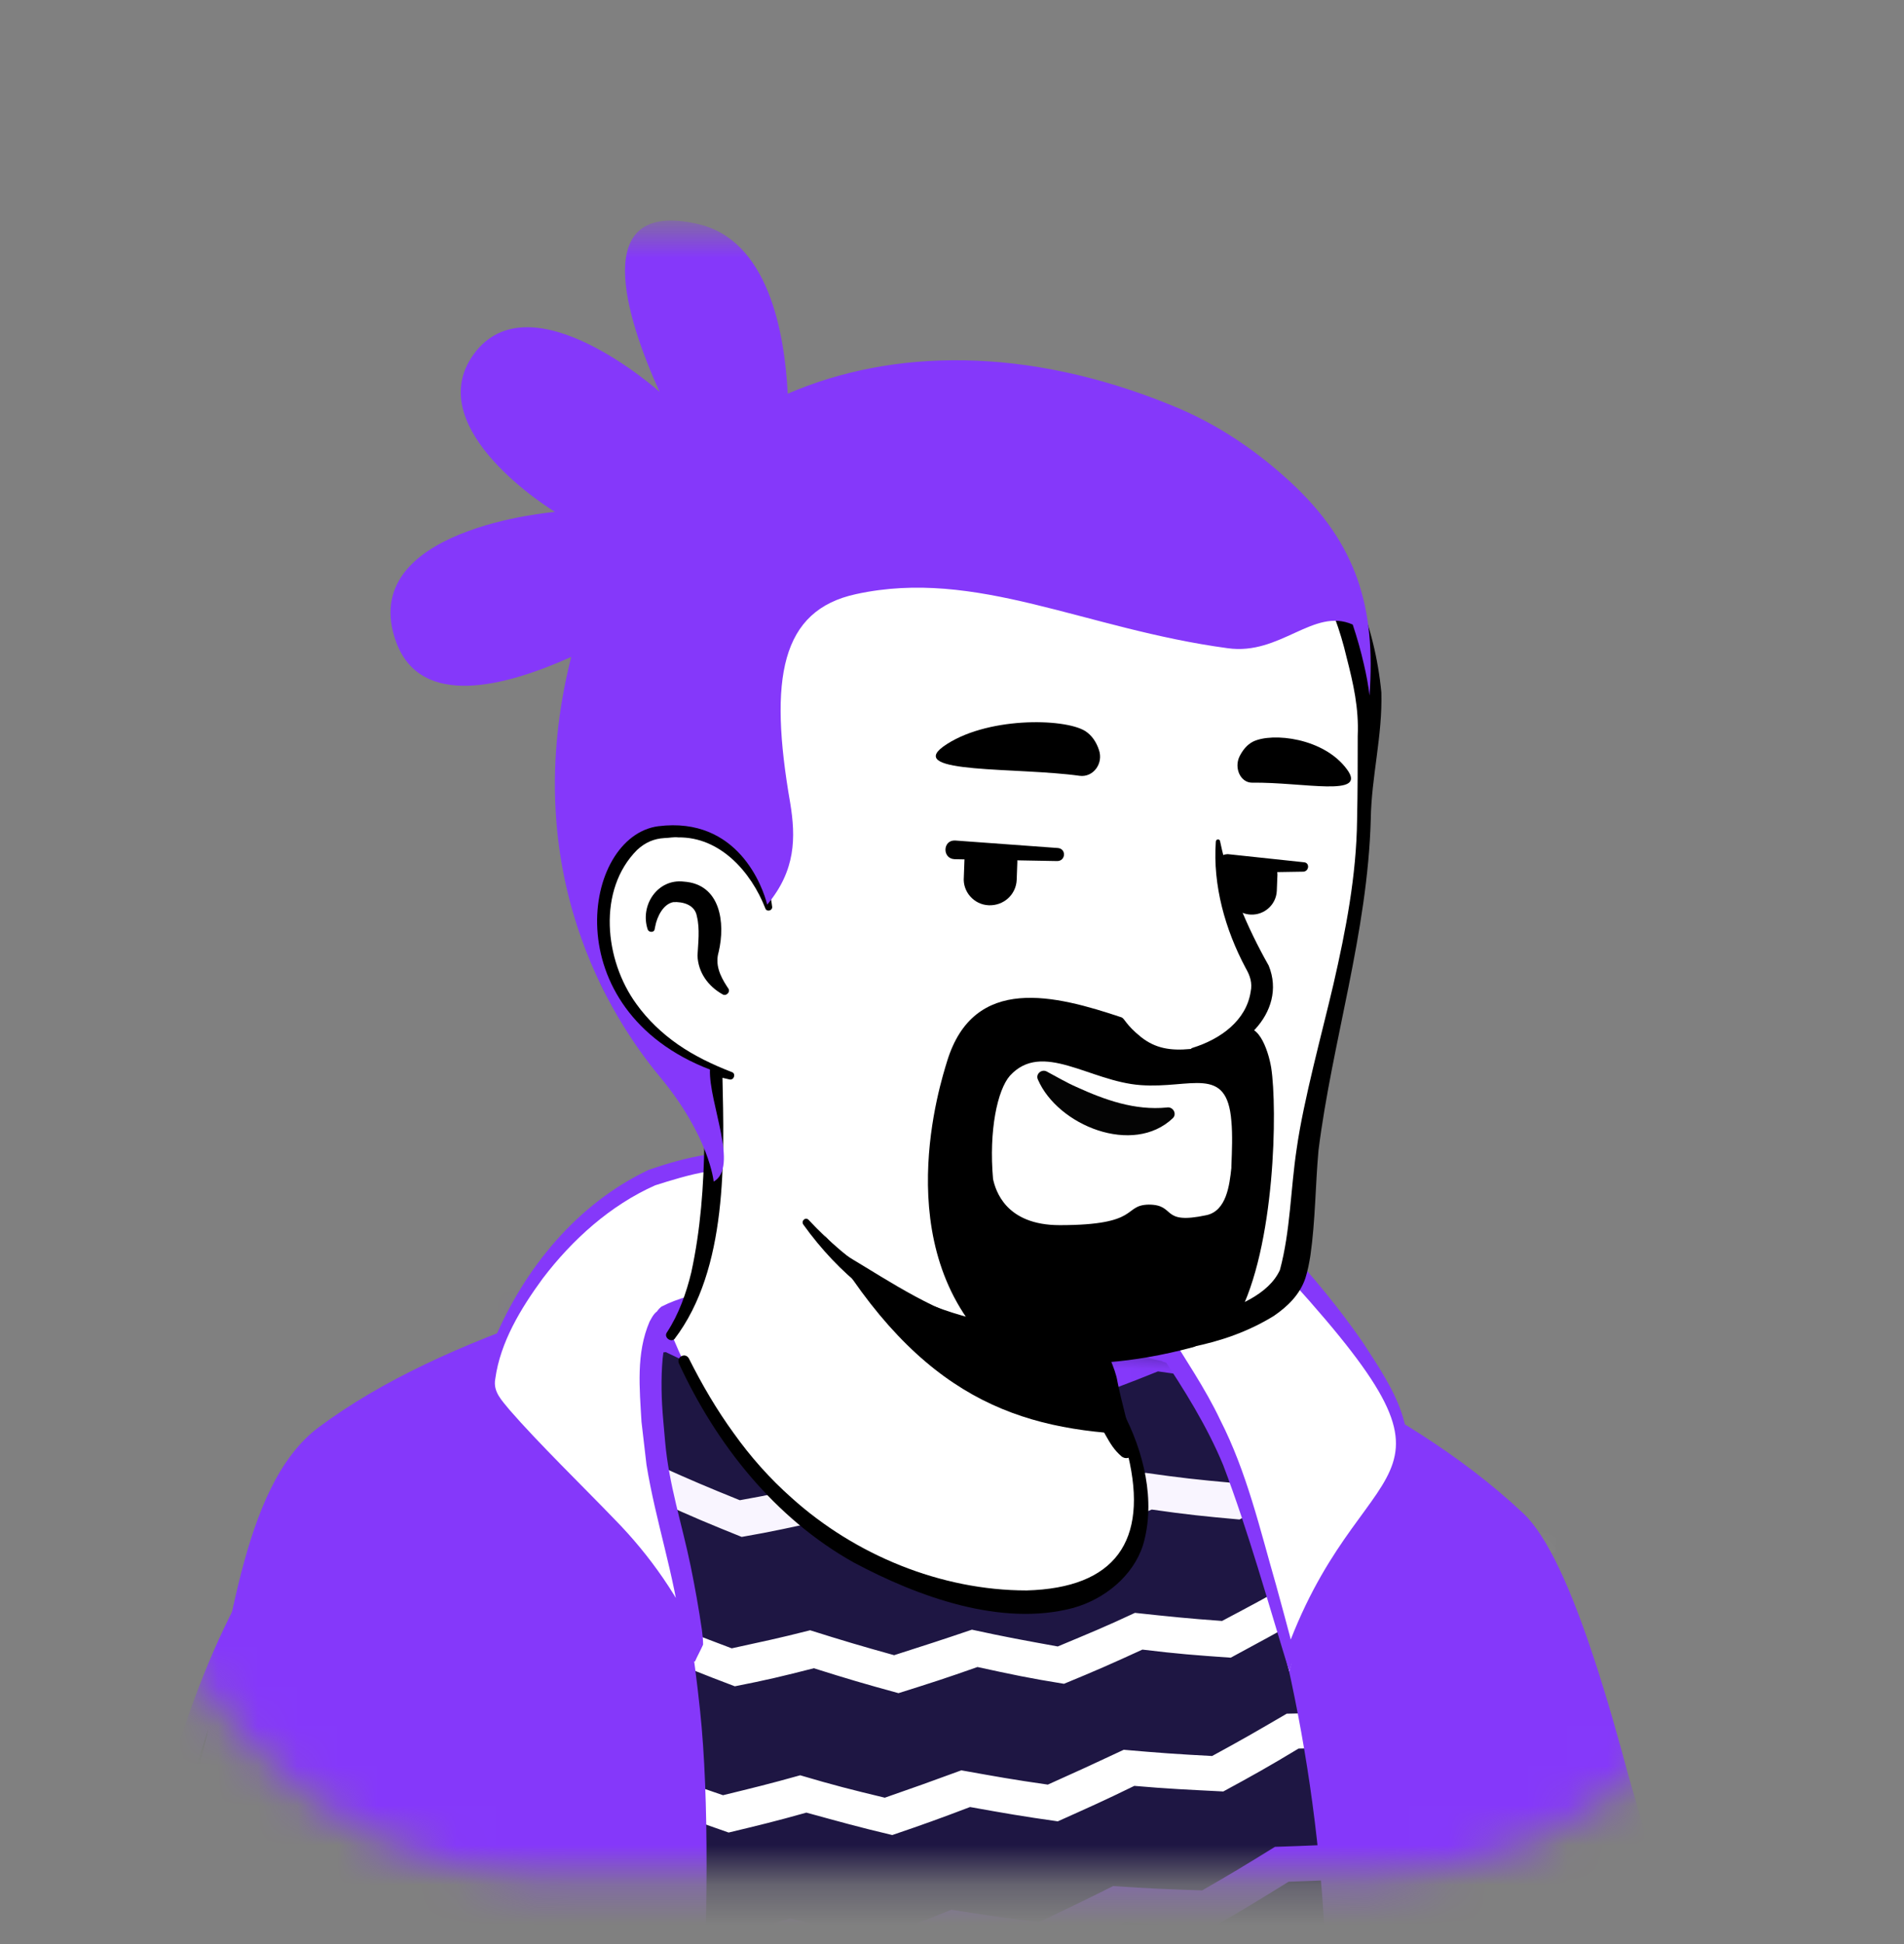
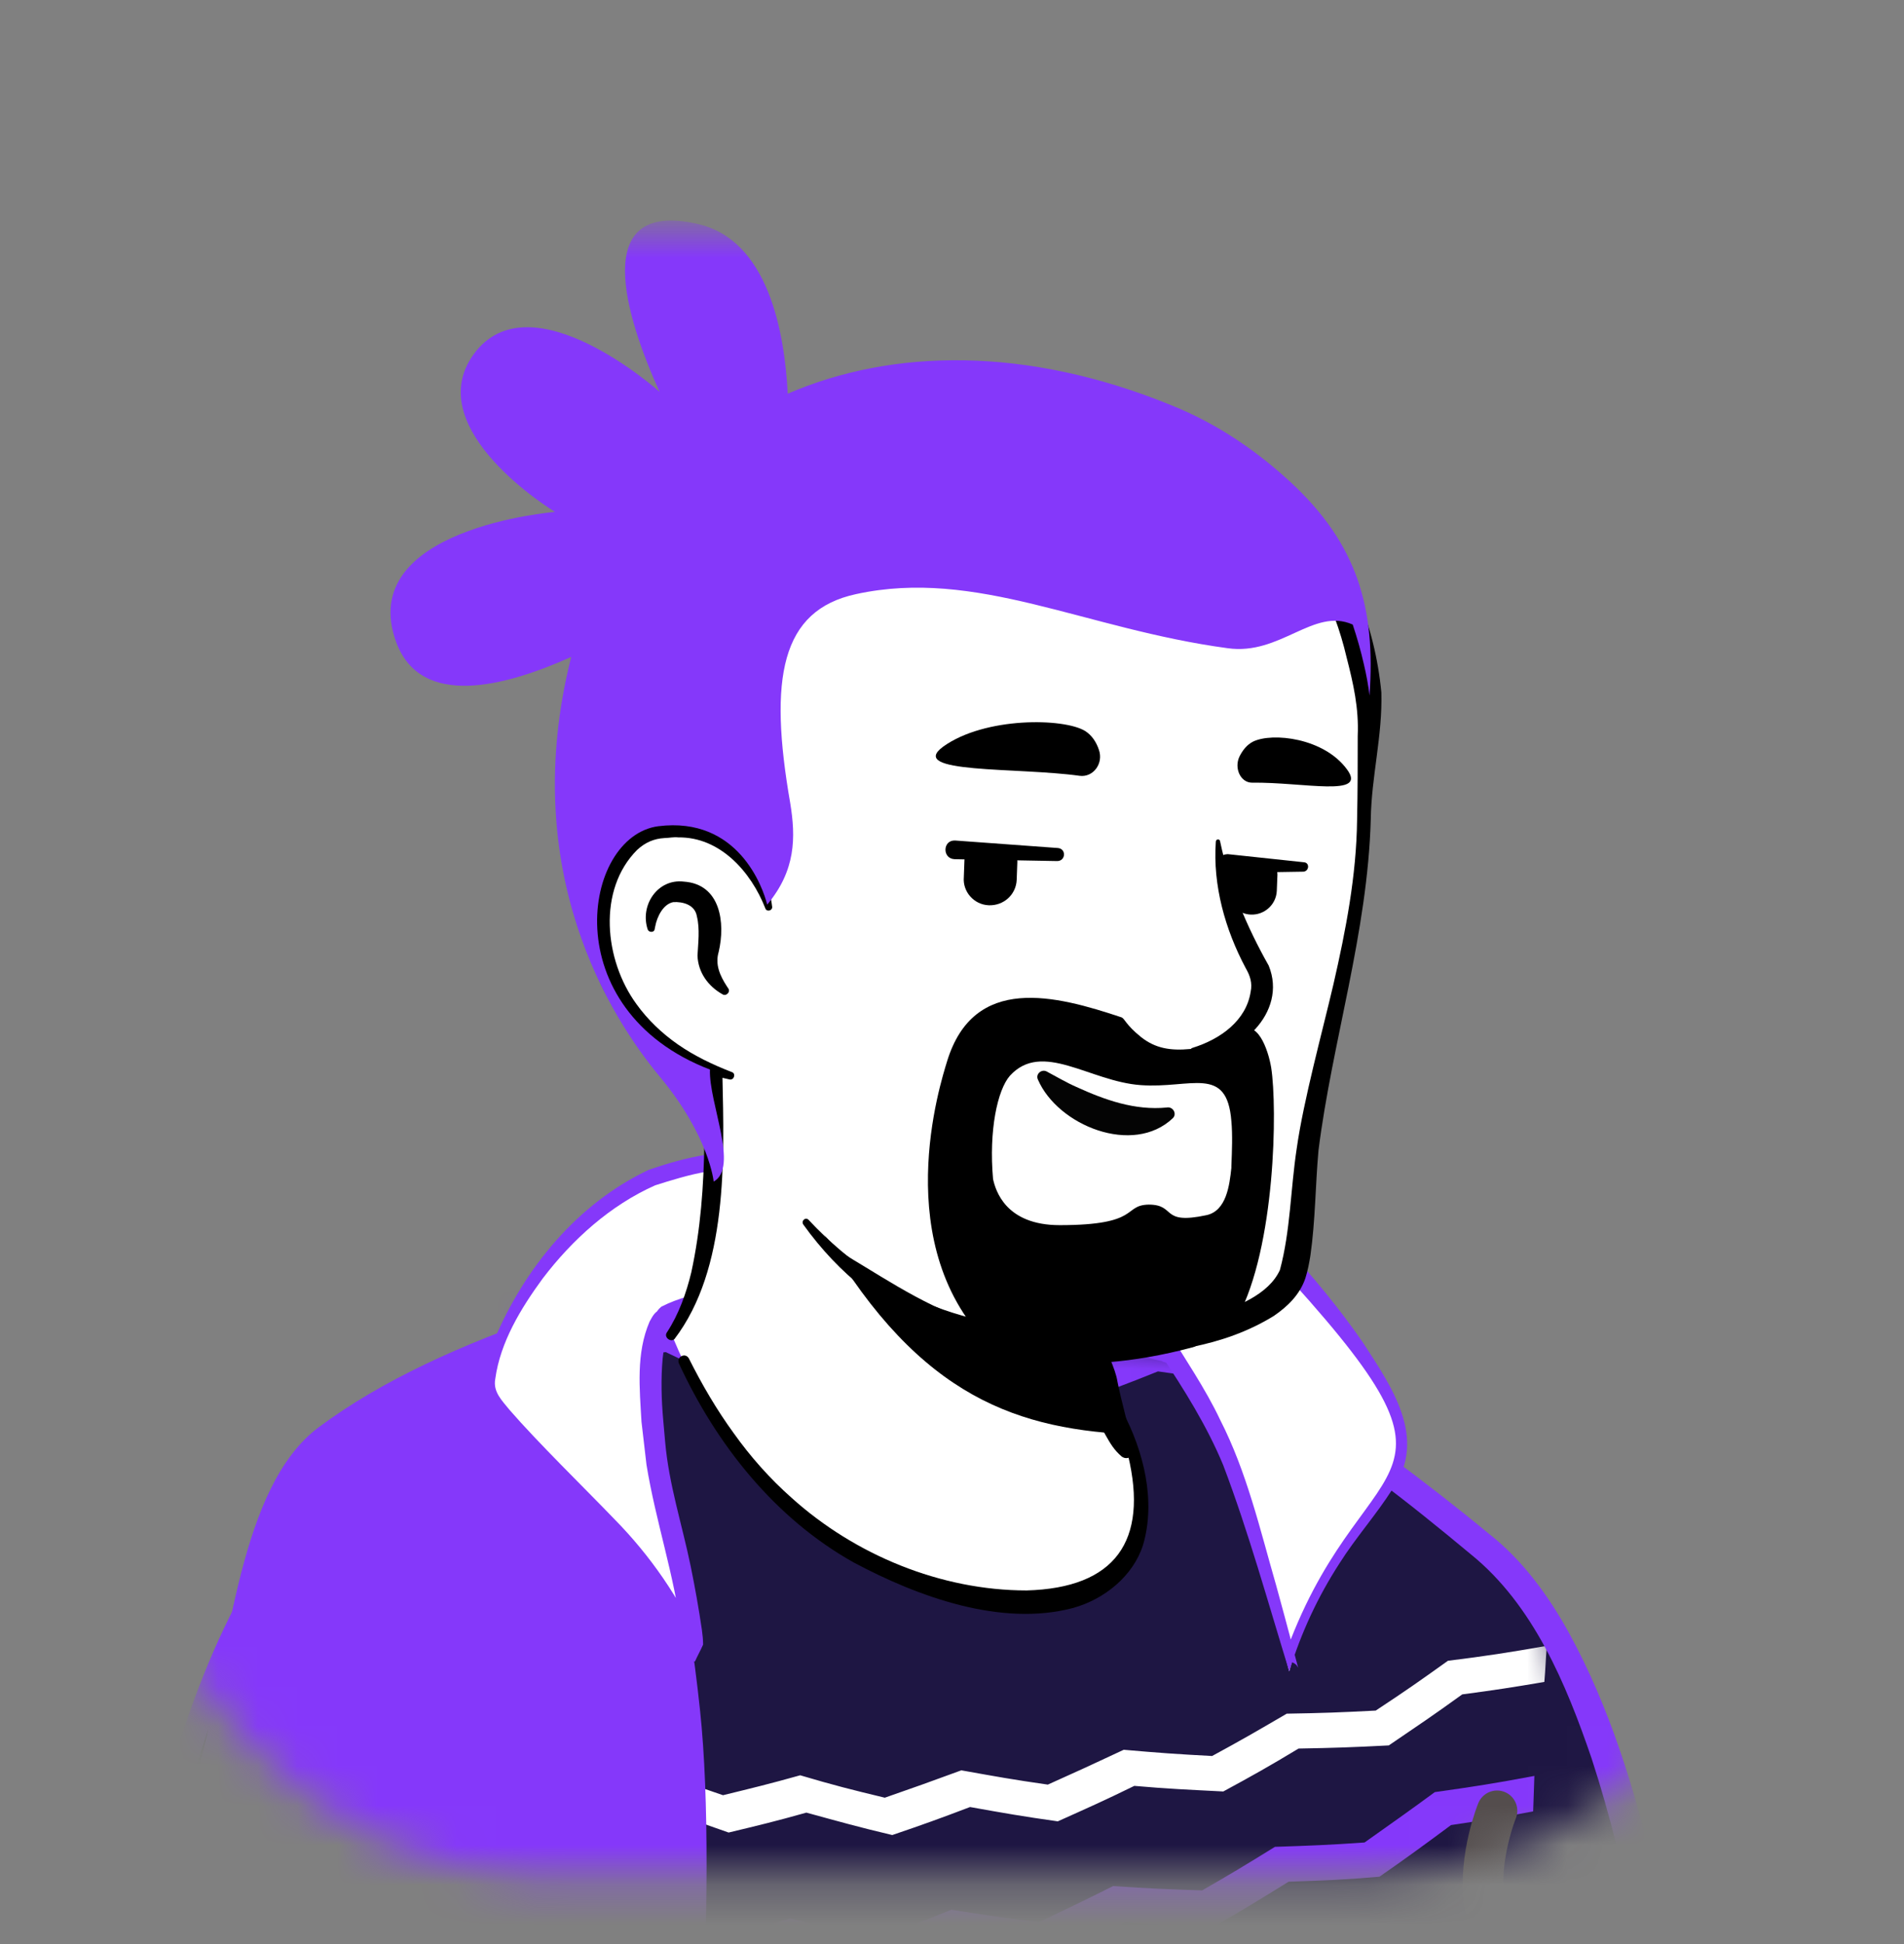
<svg xmlns="http://www.w3.org/2000/svg" width="48" height="49" viewBox="0 0 48 49" fill="none">
  <rect x="0" y="0" width="48" height="49" fill="#808080" stroke="none" />
  <mask id="mask0_414_5698" style="mask-type:alpha" maskUnits="userSpaceOnUse" x="3" y="5" width="42" height="43">
    <rect x="3.215" y="5.73" width="41.531" height="41.531" rx="10.213" fill="#D9D9D9" />
  </mask>
  <g mask="url(#mask0_414_5698)">
    <path d="M37.035 43.711C36.925 43.789 36.8 43.868 36.69 43.946C36.565 44.025 36.455 44.103 36.329 44.166C36.219 44.229 36.125 44.291 36.016 44.354C36 44.37 35.984 44.37 35.968 44.386C35.608 44.605 35.231 44.809 34.855 44.997C34.745 45.06 34.62 45.123 34.51 45.17C34.51 45.17 34.494 45.185 34.478 45.185C34.353 45.248 34.227 45.311 34.102 45.374C33.851 45.499 33.584 45.609 33.333 45.719C33.208 45.782 33.067 45.829 32.941 45.876C32.816 45.923 32.674 45.986 32.549 46.032C32.423 46.08 32.282 46.142 32.157 46.189C32.157 46.189 32.157 46.189 32.141 46.189C32.016 46.236 31.874 46.283 31.749 46.331C31.467 46.425 31.169 46.519 30.886 46.613C30.792 46.644 30.682 46.676 30.588 46.707C30.29 46.801 29.992 46.88 29.694 46.942C29.584 46.974 29.474 46.989 29.349 47.021C29.067 47.084 28.768 47.146 28.486 47.209C28.423 47.225 28.376 47.225 28.314 47.24C28.22 47.256 28.11 47.272 28.016 47.287C27.874 47.303 27.749 47.334 27.608 47.35C27.545 47.366 27.482 47.366 27.419 47.382C27.341 47.397 27.247 47.413 27.153 47.413C26.902 47.444 26.635 47.476 26.384 47.507C26.306 47.523 26.212 47.523 26.133 47.538H26.117C26.008 47.554 25.898 47.554 25.788 47.57C25.678 47.586 25.569 47.586 25.459 47.586C25.396 47.586 25.317 47.601 25.255 47.601C25.129 47.601 25.02 47.617 24.91 47.617C24.753 47.617 24.612 47.633 24.455 47.633C24.298 47.633 24.157 47.633 24 47.633C23.89 47.633 23.78 47.633 23.671 47.633C17.051 47.538 11.106 44.731 6.855 40.276C6.855 40.276 6.855 40.26 6.839 40.26C6.369 39.836 6.776 37.578 8.674 36.15C11.059 34.346 16.768 33.217 16.768 33.217C16.768 33.217 18.98 32.856 27.184 34.566C31.984 35.57 35.639 37.029 37.678 40.981C38.102 41.797 38.525 43.052 37.035 43.711Z" fill="white" />
    <path d="M27.231 34.393C30.243 35.005 33.459 35.664 35.937 37.656C36.769 38.331 37.318 39.319 37.773 40.276C37.992 40.746 38.212 41.232 38.384 41.75C38.478 42.095 38.62 42.487 38.541 42.895C38.526 43.005 38.431 43.146 38.353 43.225C37.992 43.585 37.6 43.805 37.208 44.087C34.902 45.687 32.251 46.817 29.506 47.413C23.388 48.746 16.769 47.711 11.388 44.495C9.6 43.413 7.953 42.095 6.541 40.542C6.384 40.354 6.384 40.04 6.384 39.836C6.4 39.366 6.525 38.911 6.682 38.487C7.059 37.515 7.545 36.542 8.376 35.868C8.973 35.46 9.616 35.115 10.274 34.832C12.345 33.954 14.525 33.342 16.769 33.091C16.957 33.076 16.988 33.342 16.8 33.374C14.651 33.813 12.518 34.472 10.525 35.366C9.804 35.727 9.035 36.04 8.455 36.605C7.906 37.201 7.514 37.938 7.2 38.691C6.996 39.146 6.855 39.868 6.918 40.228C7.906 41.405 9.067 42.44 10.322 43.334C17.192 48.134 27.623 48.448 34.933 44.448C35.592 44.087 36.235 43.679 36.847 43.256C37.145 43.052 37.459 42.88 37.694 42.644C37.71 42.629 37.694 42.644 37.694 42.66C37.694 42.676 37.678 42.691 37.678 42.691C37.694 42.503 37.631 42.252 37.553 42.001C37.27 41.091 36.816 40.134 36.329 39.303C35.561 38.064 34.259 37.279 32.941 36.652C32.031 36.228 31.075 35.899 30.102 35.585C29.129 35.272 28.141 35.005 27.153 34.77C26.902 34.707 26.98 34.346 27.231 34.393Z" fill="black" />
    <path d="M13.976 33.075C13.976 33.075 16.267 32.166 16.69 32.134L16.721 32.495C16.721 32.495 14.902 33.279 14.792 33.405C14.698 33.515 13.976 33.075 13.976 33.075Z" fill="#8538FA" />
    <path d="M42.243 53.436H2.573C2.573 53.436 3.608 46.079 6.008 40.903C7.812 36.981 11.325 34.472 14.494 33.342C15.388 33.029 16.078 32.683 16.721 32.511C16.721 32.542 19.608 32.04 21.945 32.307C25.6 32.715 29.333 33.954 29.38 33.938C31.404 34.472 33.882 35.977 37.474 38.989C41.522 42.377 42.243 53.436 42.243 53.436Z" fill="#1E1643" />
    <mask id="mask1_414_5698" style="mask-type:alpha" maskUnits="userSpaceOnUse" x="2" y="32" width="41" height="22">
      <path d="M42.243 53.436H2.573C2.573 53.436 3.608 46.079 6.008 40.903C7.812 36.981 11.325 34.472 14.494 33.342C15.388 33.029 16.078 32.683 16.721 32.511C16.721 32.542 19.608 32.04 21.945 32.307C25.6 32.715 29.333 33.954 29.38 33.938C31.404 34.472 33.882 35.977 37.474 38.989C41.522 42.377 42.243 53.436 42.243 53.436Z" fill="black" />
    </mask>
    <g mask="url(#mask1_414_5698)">
      <path d="M10.729 32.15C11.592 32.182 12.031 32.197 12.894 32.182C13.663 32.636 14.039 32.856 14.824 33.28C15.624 33.233 16.032 33.201 16.831 33.107C17.631 33.484 18.024 33.672 18.824 34.033C19.639 33.907 20.047 33.829 20.847 33.672C21.663 33.986 22.086 34.127 22.902 34.393C23.718 34.189 24.126 34.064 24.941 33.829C25.788 34.048 26.212 34.158 27.059 34.346C27.875 34.048 28.282 33.907 29.098 33.578C29.961 33.719 30.4 33.782 31.263 33.891C32.063 33.515 32.471 33.327 33.271 32.919C34.149 32.966 34.588 32.982 35.467 32.997C36.251 32.527 36.643 32.291 37.428 31.805C38.416 31.727 38.902 31.68 39.89 31.57C39.812 31.946 39.781 32.135 39.718 32.511C38.902 32.605 38.478 32.652 37.663 32.715C36.863 33.217 36.471 33.468 35.655 33.938C34.761 33.938 34.322 33.923 33.428 33.876C32.612 34.283 32.204 34.487 31.388 34.864C30.51 34.754 30.071 34.691 29.192 34.566C28.377 34.895 27.953 35.052 27.137 35.334C26.275 35.146 25.851 35.036 25.004 34.817C24.188 35.052 23.765 35.178 22.949 35.382C22.118 35.099 21.694 34.958 20.863 34.644C20.047 34.801 19.639 34.88 18.808 35.005C17.992 34.644 17.6 34.472 16.784 34.08C15.969 34.158 15.561 34.189 14.761 34.236C13.977 33.813 13.584 33.593 12.816 33.123C12.094 33.123 11.733 33.123 11.012 33.091C10.902 32.731 10.839 32.542 10.729 32.15Z" fill="#8538FA" />
-       <path d="M10.51 36.134C11.373 36.15 11.796 36.15 12.675 36.119C13.459 36.558 13.851 36.762 14.635 37.17C15.435 37.107 15.827 37.06 16.627 36.95C17.427 37.311 17.835 37.483 18.651 37.813C19.451 37.672 19.843 37.578 20.659 37.405C21.49 37.687 21.914 37.828 22.745 38.08C23.545 37.844 23.953 37.734 24.753 37.468C25.6 37.672 26.039 37.766 26.886 37.938C27.686 37.625 28.078 37.468 28.878 37.123C29.757 37.248 30.18 37.295 31.059 37.374C31.843 36.981 32.235 36.778 33.02 36.354C33.898 36.385 34.353 36.385 35.231 36.37C36 35.899 36.376 35.648 37.145 35.146C38.133 35.052 38.635 35.005 39.623 34.864C39.561 35.24 39.545 35.428 39.482 35.789C38.651 35.899 38.243 35.946 37.427 36.025C36.643 36.542 36.267 36.793 35.482 37.279C34.588 37.295 34.133 37.295 33.239 37.264C32.439 37.687 32.047 37.891 31.247 38.299C30.369 38.221 29.914 38.174 29.035 38.048C28.235 38.393 27.827 38.55 27.012 38.864C26.149 38.691 25.71 38.597 24.847 38.393C24.031 38.66 23.639 38.77 22.823 39.005C21.976 38.754 21.553 38.613 20.721 38.33C19.906 38.503 19.514 38.597 18.698 38.738C17.882 38.409 17.459 38.236 16.643 37.86C15.843 37.954 15.435 38.001 14.635 38.08C13.835 37.672 13.443 37.452 12.659 37.013C11.937 37.029 11.576 37.044 10.871 37.029C10.714 36.683 10.651 36.495 10.51 36.134Z" fill="#F9F5FF" />
-       <path d="M10.29 40.056C11.137 40.04 11.576 40.025 12.439 39.993C13.223 40.417 13.631 40.621 14.431 40.997C15.216 40.903 15.608 40.856 16.392 40.731C17.208 41.076 17.616 41.233 18.447 41.546C19.231 41.374 19.623 41.295 20.423 41.091C21.27 41.358 21.694 41.483 22.541 41.719C23.325 41.468 23.718 41.342 24.502 41.076C25.364 41.264 25.804 41.342 26.666 41.499C27.451 41.17 27.843 41.013 28.612 40.652C29.49 40.746 29.929 40.793 30.808 40.856C31.576 40.448 31.968 40.244 32.721 39.805C33.615 39.805 34.055 39.805 34.949 39.774C35.702 39.287 36.078 39.036 36.816 38.535C37.804 38.425 38.306 38.362 39.294 38.205C39.247 38.566 39.231 38.754 39.2 39.131C38.368 39.256 37.961 39.319 37.129 39.413C36.376 39.931 35.984 40.197 35.231 40.684C34.321 40.715 33.867 40.731 32.972 40.715C32.188 41.154 31.812 41.358 31.027 41.782C30.133 41.719 29.694 41.687 28.8 41.578C28.015 41.938 27.623 42.111 26.823 42.44C25.945 42.299 25.506 42.205 24.643 42.017C23.843 42.299 23.451 42.425 22.651 42.676C21.788 42.44 21.364 42.315 20.517 42.048C19.718 42.252 19.325 42.346 18.525 42.503C17.694 42.189 17.27 42.017 16.455 41.672C15.655 41.797 15.263 41.844 14.463 41.938C13.647 41.546 13.255 41.342 12.455 40.919C11.749 40.95 11.388 40.966 10.682 40.981C10.51 40.621 10.447 40.432 10.29 40.056Z" fill="white" />
      <path d="M10.055 43.962C10.902 43.931 11.325 43.899 12.173 43.836C12.973 44.244 13.38 44.432 14.196 44.793C14.965 44.683 15.357 44.621 16.141 44.48C16.973 44.809 17.396 44.966 18.227 45.248C18.996 45.06 19.388 44.966 20.173 44.746C21.02 44.997 21.459 45.107 22.306 45.311C23.075 45.044 23.467 44.903 24.235 44.621C25.114 44.778 25.537 44.856 26.416 44.981C27.184 44.636 27.561 44.464 28.329 44.103C29.224 44.181 29.663 44.213 30.557 44.26C31.31 43.852 31.686 43.632 32.439 43.193C33.333 43.178 33.788 43.162 34.682 43.115C35.42 42.629 35.78 42.377 36.502 41.86C37.506 41.734 38.008 41.656 38.996 41.483C38.965 41.844 38.965 42.032 38.933 42.393C38.102 42.534 37.694 42.597 36.863 42.707C36.126 43.24 35.749 43.491 35.012 43.993C34.102 44.04 33.647 44.056 32.737 44.072C31.984 44.526 31.592 44.746 30.839 45.154C29.945 45.107 29.49 45.091 28.596 45.013C27.828 45.389 27.435 45.562 26.667 45.907C25.773 45.781 25.333 45.703 24.455 45.546C23.671 45.844 23.279 45.985 22.494 46.252C21.631 46.048 21.192 45.923 20.329 45.687C19.545 45.907 19.153 46.001 18.369 46.189C17.522 45.891 17.098 45.75 16.251 45.421C15.467 45.562 15.075 45.625 14.29 45.734C13.459 45.358 13.051 45.17 12.251 44.762C11.545 44.825 11.2 44.84 10.494 44.872C10.322 44.511 10.227 44.323 10.055 43.962Z" fill="white" />
      <path d="M9.835 47.821C10.667 47.758 11.09 47.727 11.937 47.633C12.753 48.009 13.161 48.197 13.992 48.542C14.761 48.417 15.137 48.338 15.906 48.182C16.753 48.48 17.176 48.636 18.023 48.903C18.792 48.699 19.169 48.589 19.922 48.354C20.784 48.574 21.223 48.684 22.086 48.872C22.839 48.589 23.216 48.448 23.984 48.135C24.863 48.276 25.302 48.338 26.196 48.448C26.949 48.087 27.31 47.915 28.063 47.538C28.957 47.601 29.412 47.617 30.306 47.648C31.043 47.225 31.404 47.005 32.141 46.55C33.051 46.519 33.49 46.503 34.4 46.44C35.106 45.938 35.467 45.688 36.172 45.17C37.176 45.029 37.678 44.95 38.682 44.762C38.667 45.123 38.667 45.295 38.651 45.656C37.819 45.813 37.412 45.876 36.58 46.001C35.859 46.535 35.498 46.801 34.776 47.303C33.867 47.382 33.396 47.397 32.486 47.429C31.749 47.883 31.372 48.119 30.635 48.542C29.725 48.527 29.27 48.511 28.361 48.448C27.608 48.84 27.231 49.013 26.478 49.374C25.584 49.264 25.129 49.201 24.235 49.06C23.467 49.374 23.09 49.515 22.322 49.797C21.443 49.609 21.004 49.499 20.125 49.28C19.357 49.515 18.965 49.625 18.196 49.829C17.333 49.562 16.91 49.421 16.047 49.107C15.278 49.264 14.886 49.342 14.118 49.468C13.286 49.123 12.863 48.934 12.031 48.558C11.341 48.636 10.996 48.668 10.306 48.715C10.118 48.37 10.023 48.182 9.835 47.821Z" fill="#8538FA" />
    </g>
    <path d="M42.541 53.703C30.761 53.734 14.196 53.86 2.588 53.829C2.353 53.829 2.149 53.609 2.196 53.374C2.761 50.001 3.545 46.691 4.674 43.46C5.851 40.009 7.498 37.342 10.525 35.209C11.921 34.205 13.49 33.499 15.09 32.934C15.608 32.73 16.141 32.511 16.706 32.354L16.863 32.464V32.448C16.863 32.37 16.706 32.323 16.753 32.338V32.323C16.769 32.291 16.8 32.276 16.816 32.244C16.988 32.056 17.239 31.993 17.49 31.978C17.757 31.946 18.023 31.915 18.306 31.884C19.388 31.758 20.486 31.727 21.584 31.836C22.682 31.962 23.733 32.166 24.8 32.401C26.337 32.746 27.859 33.248 29.365 33.703L29.412 33.719H29.427C29.427 33.719 29.443 33.719 29.427 33.719C29.427 33.719 29.412 33.719 29.396 33.719C29.38 33.719 29.365 33.719 29.349 33.734H29.459C31.529 34.283 33.318 35.476 35.043 36.715C35.89 37.342 36.721 37.985 37.537 38.66C38.384 39.319 39.043 40.229 39.561 41.17C40.58 43.036 41.208 45.091 41.694 47.146C42.133 49.076 42.447 51.036 42.651 52.997L42.667 53.201L42.682 53.295V53.342C42.651 53.483 42.604 53.625 42.541 53.703ZM41.945 53.154C41.882 53.217 41.819 53.342 41.835 53.421V53.405V53.358V53.264C41.569 50.236 41.067 47.209 40.125 44.323C39.482 42.44 38.651 40.448 37.082 39.178C35.498 37.86 33.851 36.558 32.063 35.523C31.169 35.021 30.243 34.566 29.286 34.315L29.521 34.299C29.49 34.331 29.349 34.331 29.333 34.315C28.408 34.127 27.137 33.64 26.227 33.342C24.957 32.919 23.639 32.699 22.306 32.589C20.988 32.464 19.671 32.574 18.369 32.715C18.102 32.746 17.835 32.762 17.584 32.793C17.302 32.856 17.004 32.84 16.753 32.636C16.753 32.636 16.753 32.636 16.737 32.636H16.721C16.753 32.652 16.596 32.605 16.612 32.527V32.511L16.769 32.621C16.235 32.762 15.733 33.013 15.2 33.217C14.682 33.436 14.149 33.609 13.631 33.844C11.608 34.754 9.757 36.103 8.298 37.797C6.808 39.476 5.929 41.546 5.223 43.664C4.172 46.848 3.451 50.174 2.98 53.483L2.588 53.029C13.961 53.044 30.4 53.091 41.945 53.154Z" fill="#8538FA" />
-     <path d="M10.337 53.436L9.631 47.617" stroke="#544D4D" stroke-width="1.021" stroke-miterlimit="10" stroke-linecap="round" stroke-linejoin="round" />
    <path d="M37.741 45.64C37.741 45.64 37.271 46.785 37.412 47.931C37.553 49.076 37.961 50.754 37.38 53.437" stroke="#544D4D" stroke-width="1.021" stroke-miterlimit="10" stroke-linecap="round" stroke-linejoin="round" />
    <path d="M13.976 33.076C14.274 32.981 14.792 33.076 14.949 33.342C15.561 34.346 17.035 37.279 17.647 43.099C18.133 47.648 17.396 55.836 17.396 55.836L2.165 55.115C2.165 55.115 3.749 49.468 5.082 44.291C5.804 41.499 6.039 37.468 8.031 35.977C9.631 34.785 11.623 33.891 13.976 33.076Z" fill="#8538FA" />
-     <path d="M29.757 34.032C29.757 34.032 34.604 43.146 33.192 55.319H43.655C43.655 55.319 43.278 53.986 41.961 48.386C40.8 43.491 39.623 39.287 38.4 38.142C35.2 35.131 30.667 33.64 30.667 33.64C30.667 33.64 30.149 33.891 29.757 34.032Z" fill="#8538FA" />
    <path d="M29.757 34.032L29.38 33.923C29.38 33.923 29.929 33.656 30.165 33.499L30.306 33.421C30.306 33.421 31.059 33.766 31.326 33.891C31.592 34.017 30.4 34.597 30.4 34.597C30.4 34.597 29.804 34.048 29.757 34.032Z" fill="#7E5D6D" />
    <path d="M17.474 41.64C17.474 41.64 16.941 40.119 15.733 38.77C14.62 37.515 12.58 35.57 12.439 35.13C12.345 34.832 12.47 34.283 12.753 33.64C13.349 32.276 14.682 30.487 16.439 29.687C20.706 28.181 21.365 30.864 21.427 31.711C21.443 31.946 16.753 32.966 16.768 33.201V33.217C16.768 33.217 16.047 33.452 16.565 37.044C16.69 37.922 17.239 39.46 17.474 41.64Z" fill="white" />
    <path d="M17.521 41.876C17.412 41.891 17.27 41.813 17.239 41.703L17.223 41.672L17.208 41.625C16.878 40.793 16.423 40.009 15.874 39.303C14.761 37.923 13.38 36.809 12.314 35.382C12.282 35.334 12.251 35.287 12.235 35.225C12.094 34.738 12.298 34.221 12.455 33.782C13.223 31.962 14.557 30.331 16.361 29.483C16.816 29.327 17.302 29.185 17.788 29.107C18.761 28.934 19.89 28.982 20.69 29.656C21.302 30.174 21.616 30.927 21.694 31.711C21.71 31.868 21.553 31.978 21.443 32.04C20.047 32.574 18.416 32.825 17.02 33.342C17.004 33.358 16.972 33.358 16.972 33.374C16.972 33.374 16.972 33.374 17.004 33.342C17.02 33.311 17.051 33.264 17.051 33.217C17.051 33.185 17.051 33.233 17.051 33.233L16.894 33.452C16.91 33.452 16.925 33.436 16.925 33.436C16.925 33.436 16.91 33.452 16.91 33.468C16.768 33.687 16.737 33.97 16.706 34.236C16.659 34.754 16.674 35.287 16.721 35.805L16.768 36.338C16.863 37.421 17.192 38.409 17.412 39.476C17.521 40.009 17.616 40.542 17.694 41.076C17.71 41.185 17.725 41.327 17.725 41.452C17.663 41.593 17.584 41.734 17.521 41.876ZM17.427 41.405C17.38 41.342 17.286 41.295 17.223 41.295C17.208 41.295 17.192 41.279 17.192 41.264L17.176 41.138C17.004 39.711 16.533 38.362 16.298 36.919C16.267 36.652 16.204 36.103 16.172 35.836C16.125 35.005 16.031 34.111 16.376 33.311C16.455 33.17 16.502 33.06 16.69 32.981L16.517 33.217C16.517 33.201 16.517 33.185 16.517 33.185C16.517 33.091 16.612 32.981 16.674 32.934C17.098 32.715 17.553 32.621 18.008 32.48C19.012 32.181 20.298 31.915 21.255 31.538C21.255 31.538 21.255 31.538 21.223 31.57L21.208 31.585C21.192 31.601 21.176 31.633 21.176 31.664C21.176 31.68 21.176 31.711 21.176 31.711C21.129 31.068 20.847 30.393 20.345 29.985C19.655 29.405 18.698 29.389 17.835 29.53C17.412 29.593 16.863 29.766 16.517 29.876C15.388 30.378 14.431 31.24 13.678 32.229C13.129 32.981 12.612 33.829 12.486 34.754C12.423 35.084 12.659 35.303 12.847 35.538C13.569 36.37 14.729 37.499 15.498 38.299C16.392 39.209 17.145 40.291 17.647 41.452L17.663 41.483C17.663 41.436 17.521 41.374 17.427 41.405Z" fill="#8538FA" />
    <path d="M32.502 42.127C32.502 42.127 31.451 38.048 30.933 36.746C30.416 35.46 29.443 34.001 29.396 33.922C27.906 31.507 27.953 30.456 28.439 30.032C28.925 29.609 30.102 29.687 32.267 31.585C32.659 32.025 34.996 34.66 35.247 36.103C35.388 36.903 34.949 37.468 34.353 38.299C33.741 39.146 32.988 40.26 32.502 42.127Z" fill="white" />
    <path d="M32.502 42.127C31.969 40.401 31.482 38.629 30.839 36.934C30.431 35.946 29.851 35.021 29.255 34.127C28.674 33.17 28.063 32.182 27.906 31.052C27.765 29.985 28.533 29.374 29.553 29.64C30.667 29.938 31.561 30.691 32.408 31.413C33.098 32.182 33.757 32.966 34.353 33.829C35.075 34.942 36 36.244 35.106 37.531C34.698 38.174 34.18 38.754 33.773 39.397C33.224 40.244 32.8 41.154 32.502 42.127ZM32.502 41.891C32.471 41.813 32.424 41.797 32.392 41.75C32.439 41.609 32.486 41.468 32.533 41.342C34.51 36.26 37.584 37.719 32.078 31.758C31.388 31.178 30.416 30.378 29.443 30.127C28.737 29.954 28.298 30.268 28.392 31.005C28.674 32.793 30.008 34.189 30.761 35.789C31.435 37.107 31.765 38.55 32.173 39.962C32.267 40.307 32.518 41.217 32.596 41.546C32.627 41.656 32.69 41.891 32.722 42.017V42.033C32.69 41.938 32.565 41.876 32.502 41.891Z" fill="#8538FA" />
    <path d="M28.706 38.566C28.376 40.181 26.243 41.154 22.651 39.695C18.918 38.189 17.302 34.597 16.894 33.531C19.106 29.389 17.569 26.519 17.569 26.519C22.667 26.079 27.122 32.04 27.122 32.04L27.812 34.989C27.874 35.24 28 35.46 28.188 35.617C28.518 36.197 28.91 37.531 28.706 38.566Z" fill="white" />
    <path d="M16.816 33.578C17.114 33.123 17.302 32.589 17.427 32.072C17.663 30.989 17.741 29.891 17.757 28.793V28.386C17.71 27.978 17.569 27.554 17.412 27.178C17.208 26.676 17.945 26.362 18.18 26.864C18.212 26.927 18.212 27.036 18.212 27.099C18.259 29.233 18.353 31.978 17.004 33.75C16.91 33.844 16.722 33.703 16.816 33.578Z" fill="black" />
    <path d="M27.294 32.009C27.529 32.15 27.608 32.338 27.639 32.527C27.733 32.903 27.702 33.311 27.796 33.703C27.875 34.08 28.11 34.44 28.173 34.833C28.251 35.24 28.486 36.103 28.58 36.527C28.612 36.621 28.549 36.73 28.439 36.746C28.377 36.762 28.329 36.746 28.282 36.715C28.078 36.542 27.984 36.37 27.859 36.15C27.655 35.774 27.514 35.429 27.388 35.005C27.279 34.629 27.326 34.221 27.231 33.829C27.153 33.452 26.933 33.091 26.855 32.699C26.808 32.511 26.792 32.307 26.933 32.072C27.027 31.978 27.184 31.946 27.294 32.009Z" fill="black" />
    <path d="M28.424 36.15C25.428 35.993 22.98 35.052 20.596 30.801C22.604 32.574 24.973 33.248 27.467 33.562L27.796 35.005C27.859 35.256 28.235 35.993 28.424 36.15Z" fill="black" />
    <path d="M28.298 35.57C28.831 36.574 29.145 37.828 28.816 38.942C28.565 39.727 27.843 40.307 27.059 40.527C25.239 41.013 23.137 40.244 21.522 39.382C19.53 38.268 18.055 36.401 17.114 34.362C17.051 34.205 17.271 34.08 17.365 34.236C17.694 34.895 18.071 35.538 18.494 36.119C18.918 36.715 19.404 37.264 19.953 37.75C21.553 39.193 23.718 40.087 25.883 40.087C28.11 40.025 28.957 38.848 28.439 36.684C28.361 36.338 28.235 35.978 28.063 35.679C27.969 35.554 28.204 35.413 28.298 35.57Z" fill="black" />
    <path d="M34.369 16.73C34.651 18.048 34.431 18.927 34.306 22.566C32.863 28.589 32.973 31.93 32.173 32.73C31.545 33.358 27.796 34.173 25.02 33.468C23.608 33.107 22.416 32.291 21.443 31.711C20.22 30.974 19.294 28.573 18.416 27.115C17.726 25.97 17.647 27.476 16.753 26.487C15.514 25.138 14.024 22.424 14.761 17.625C15.953 9.844 22.118 8.934 26.682 9.797C31.263 10.66 33.616 13.264 34.369 16.73Z" fill="white" />
    <path d="M17.522 27.868C16.973 26.958 16.188 26.205 15.686 25.264C14.165 22.409 13.851 18.942 14.729 15.836C16.565 9.217 23.216 8.244 28.988 10.189C32.22 11.287 34.494 14.017 34.824 17.452C34.855 18.55 34.573 19.57 34.557 20.652C34.479 23.507 33.584 26.252 33.239 28.997C33.161 29.86 33.161 30.77 33.035 31.648C33.004 31.836 32.973 32.009 32.91 32.213C32.769 32.636 32.455 32.934 32.11 33.17C30.808 33.97 29.334 34.111 27.859 34.189C24.784 34.315 22.086 33.421 20.251 30.864C20.188 30.77 20.314 30.66 20.392 30.754C22.447 32.95 24.91 33.656 27.828 33.515C29.067 33.452 31.718 33.217 32.267 32.009C32.533 31.021 32.533 29.985 32.69 28.95C32.863 27.727 33.334 26.017 33.616 24.809C33.929 23.444 34.196 22.064 34.212 20.668C34.228 19.962 34.228 19.256 34.228 18.55C34.259 17.844 34.118 17.232 33.945 16.558C33.318 13.876 31.388 11.648 28.784 10.66C26.228 9.672 23.263 9.421 20.643 10.283C17.977 11.13 16.157 13.421 15.467 16.087C15.106 17.405 14.918 18.785 14.824 20.15C14.745 21.53 14.886 22.942 15.435 24.228C15.828 25.201 16.471 26.048 17.224 26.754L17.961 27.523C18.306 27.836 17.773 28.244 17.522 27.868Z" fill="black" />
    <path d="M19.372 22.88C19.372 22.88 18.886 20.527 16.596 20.809C14.62 21.06 13.929 25.797 18.416 27.115" fill="white" />
    <path d="M18.212 25.06C17.851 24.856 17.6 24.511 17.584 24.087C17.6 23.774 17.647 23.413 17.569 23.099C17.522 22.801 17.208 22.723 16.973 22.738C16.722 22.786 16.565 23.099 16.518 23.35C16.518 23.366 16.502 23.413 16.502 23.429C16.486 23.507 16.361 23.507 16.329 23.429C16.125 22.817 16.58 22.142 17.239 22.221C18.165 22.284 18.29 23.256 18.118 23.993C18.024 24.307 18.149 24.59 18.322 24.856L18.353 24.903C18.431 24.997 18.306 25.123 18.212 25.06Z" fill="black" />
    <path d="M30.761 21.217C30.996 22.331 31.435 23.366 31.984 24.338C32.471 25.53 31.216 26.66 30.102 26.613C29.976 26.613 29.961 26.44 30.07 26.409C30.776 26.189 31.419 25.719 31.529 24.997C31.576 24.778 31.514 24.589 31.404 24.401C30.886 23.428 30.573 22.315 30.651 21.217C30.651 21.138 30.761 21.138 30.761 21.217Z" fill="black" />
    <path d="M19.294 22.895C18.933 21.97 18.149 21.091 17.098 21.107C17.004 21.091 16.847 21.123 16.753 21.123C16.486 21.138 16.267 21.233 16.063 21.421C15.059 22.425 15.231 24.197 16.047 25.311C16.329 25.703 16.69 26.048 17.098 26.331C17.506 26.613 17.961 26.832 18.447 27.021C18.557 27.052 18.51 27.225 18.4 27.209C17.349 26.989 16.345 26.472 15.655 25.609C14.588 24.323 14.369 22.174 15.639 20.919C15.921 20.668 16.314 20.48 16.706 20.48C16.831 20.48 17.02 20.448 17.145 20.48C17.804 20.511 18.431 20.84 18.839 21.358C19.2 21.797 19.404 22.331 19.467 22.864C19.467 22.958 19.325 22.989 19.294 22.895Z" fill="black" />
    <path d="M29.569 28.182C28.565 29.139 26.667 28.37 26.165 27.209C26.102 27.068 26.259 26.942 26.384 27.005C26.651 27.146 26.886 27.288 27.137 27.397C27.859 27.727 28.612 27.993 29.412 27.915C29.569 27.884 29.678 28.072 29.569 28.182Z" fill="#040404" />
-     <path d="M25.647 21.703C25.647 21.719 25.647 21.734 25.647 21.734L25.631 22.174C25.616 22.55 25.302 22.832 24.925 22.817C24.549 22.801 24.267 22.472 24.298 22.111L24.314 21.672C24.314 21.593 24.345 21.499 24.377 21.436L25.631 21.499C25.631 21.562 25.647 21.625 25.647 21.703Z" fill="black" />
+     <path d="M25.647 21.703C25.647 21.719 25.647 21.734 25.647 21.734L25.631 22.174C25.616 22.55 25.302 22.832 24.925 22.817C24.549 22.801 24.267 22.472 24.298 22.111L24.314 21.672C24.314 21.593 24.345 21.499 24.377 21.436L25.631 21.499Z" fill="black" />
    <path d="M32.204 22.048L32.188 22.456C32.172 22.801 31.875 23.068 31.529 23.052C31.184 23.037 30.918 22.738 30.933 22.393L30.949 21.985C30.949 21.907 30.965 21.829 30.996 21.766L32.172 21.813C32.188 21.891 32.204 21.97 32.204 22.048Z" fill="black" />
    <path d="M27.216 19.554C27.561 19.601 27.827 19.24 27.702 18.895C27.639 18.707 27.529 18.535 27.357 18.425C26.823 18.095 24.831 18.064 23.78 18.817C22.839 19.507 25.647 19.335 27.216 19.554Z" fill="black" />
    <path d="M31.561 19.727C31.278 19.727 31.106 19.366 31.247 19.068C31.326 18.911 31.435 18.77 31.592 18.691C32.078 18.456 33.38 18.597 33.961 19.397C34.478 20.103 32.863 19.711 31.561 19.727Z" fill="black" />
    <path d="M26.651 21.703L24.063 21.656C23.749 21.64 23.765 21.17 24.078 21.185L26.666 21.374C26.886 21.389 26.87 21.703 26.651 21.703Z" fill="black" />
    <path d="M32.863 21.97L30.949 22.001C30.635 22.001 30.62 21.546 30.933 21.53C30.949 21.53 30.949 21.53 30.965 21.53L32.879 21.734C33.02 21.75 33.004 21.954 32.863 21.97Z" fill="black" />
    <path d="M32.533 12.15C31.733 11.413 30.73 10.691 29.506 10.205C25.883 8.731 22.51 8.778 19.859 9.923C19.78 8.386 19.373 6.033 17.569 5.64C14.839 5.029 15.78 8.009 16.628 9.876C16.628 9.876 13.365 6.958 11.937 8.935C10.573 10.833 13.992 12.903 13.992 12.903C13.992 12.903 8.926 13.311 9.992 16.197C10.62 17.86 12.722 17.311 14.4 16.558C13.035 21.97 15.404 25.656 16.628 27.131C17.883 28.637 17.992 29.782 17.992 29.782C18.635 29.421 17.867 27.805 17.898 26.958C13.977 25.452 14.682 21.076 16.596 20.825C18.604 20.574 19.232 22.362 19.341 22.801C20.063 21.938 20.063 21.107 19.922 20.244C19.373 17.091 19.686 15.382 21.584 14.974C24.612 14.315 27.341 15.852 30.949 16.338C32.282 16.527 33.114 15.303 34.102 15.742C34.212 16.072 34.306 16.401 34.384 16.746C34.447 17.013 34.494 17.264 34.526 17.531C34.682 15.335 34.228 13.719 32.533 12.15Z" fill="#8538FA" />
    <path d="M32.047 26.911C31.969 26.44 31.686 25.656 31.247 26.001C31.075 26.142 30.18 26.425 30.008 26.44C29.506 26.487 29.13 26.425 28.769 26.142C28.361 25.813 28.361 25.672 28.267 25.64C26.62 25.091 24.549 24.542 23.875 26.754C23.718 27.272 22.369 31.428 25.02 33.985C25.286 34.048 26.855 34.817 30.086 33.954C30.479 33.782 30.98 33.609 31.2 33.201C32.157 31.428 32.204 27.915 32.047 26.911ZM26.714 30.88C25.349 30.88 25.098 30.001 25.035 29.719C24.926 28.495 25.145 27.476 25.459 27.115C26.275 26.221 27.467 27.256 28.753 27.35C30.024 27.444 30.933 26.832 31.043 28.26C31.075 28.605 31.059 28.997 31.043 29.389C31.043 29.405 31.043 29.421 31.043 29.436C30.996 29.876 30.918 30.519 30.416 30.628C29.239 30.88 29.663 30.362 28.957 30.362C28.298 30.378 28.769 30.88 26.714 30.88Z" fill="black" />
  </g>
</svg>